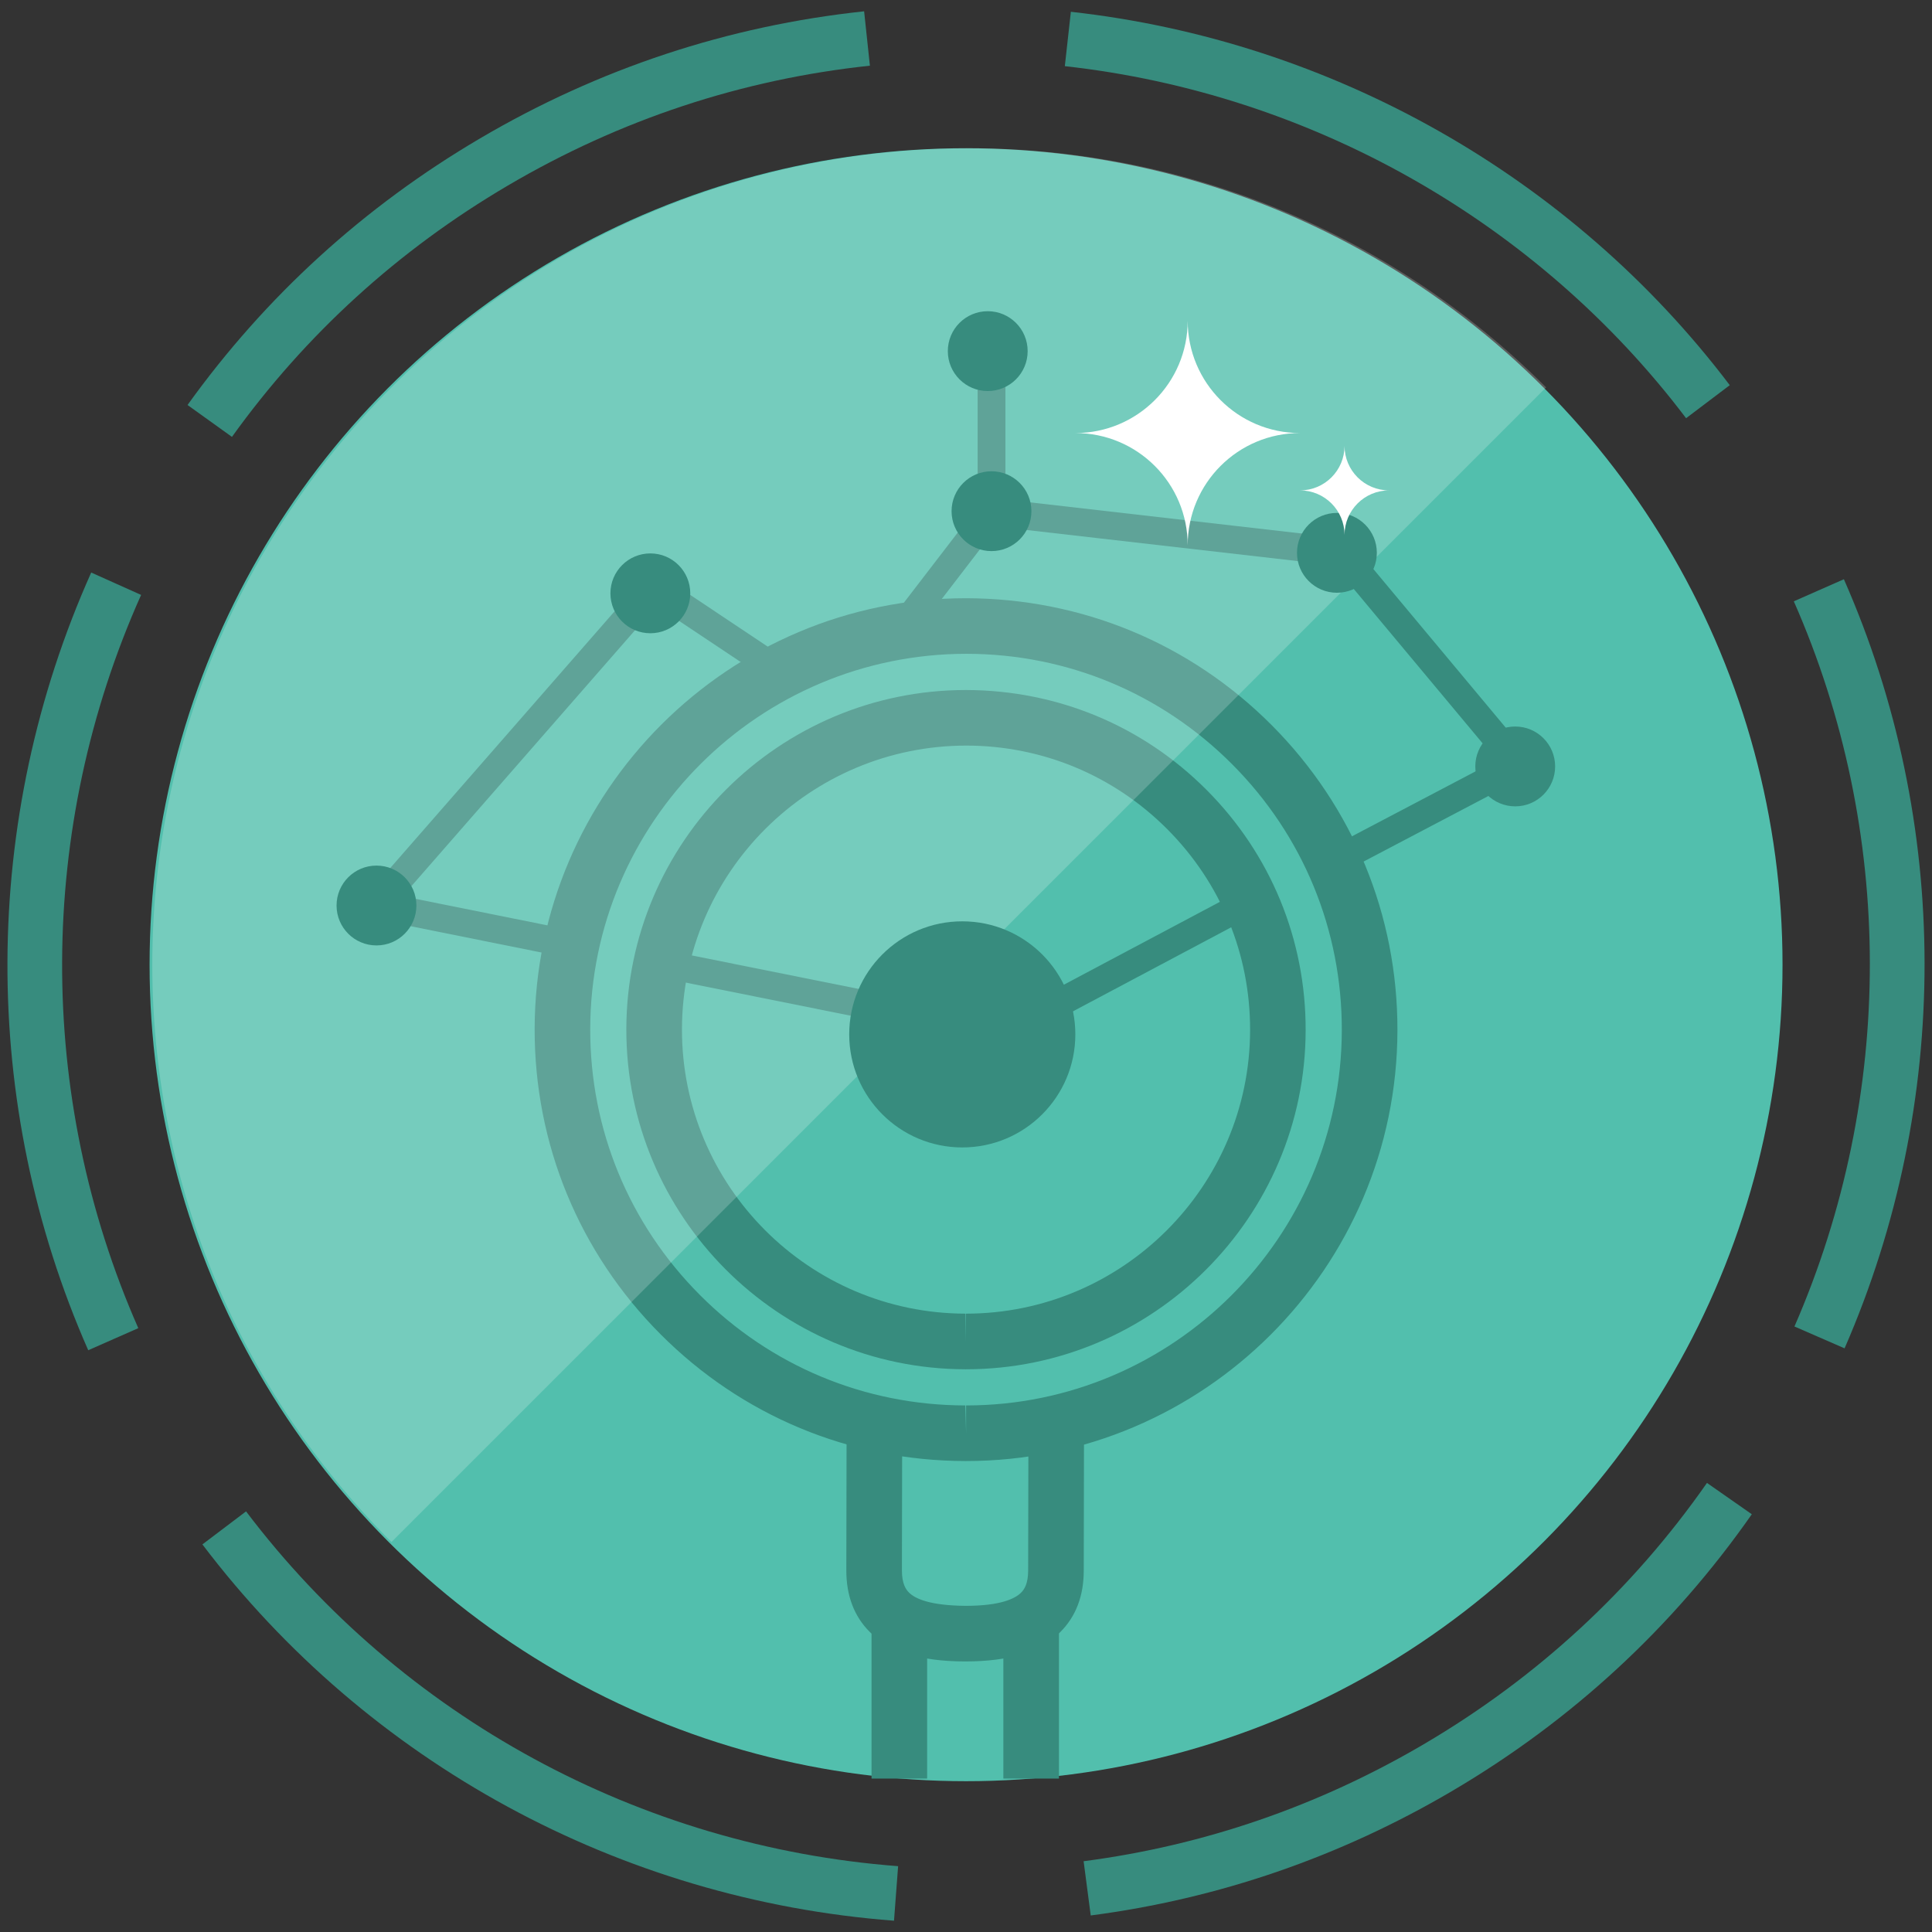
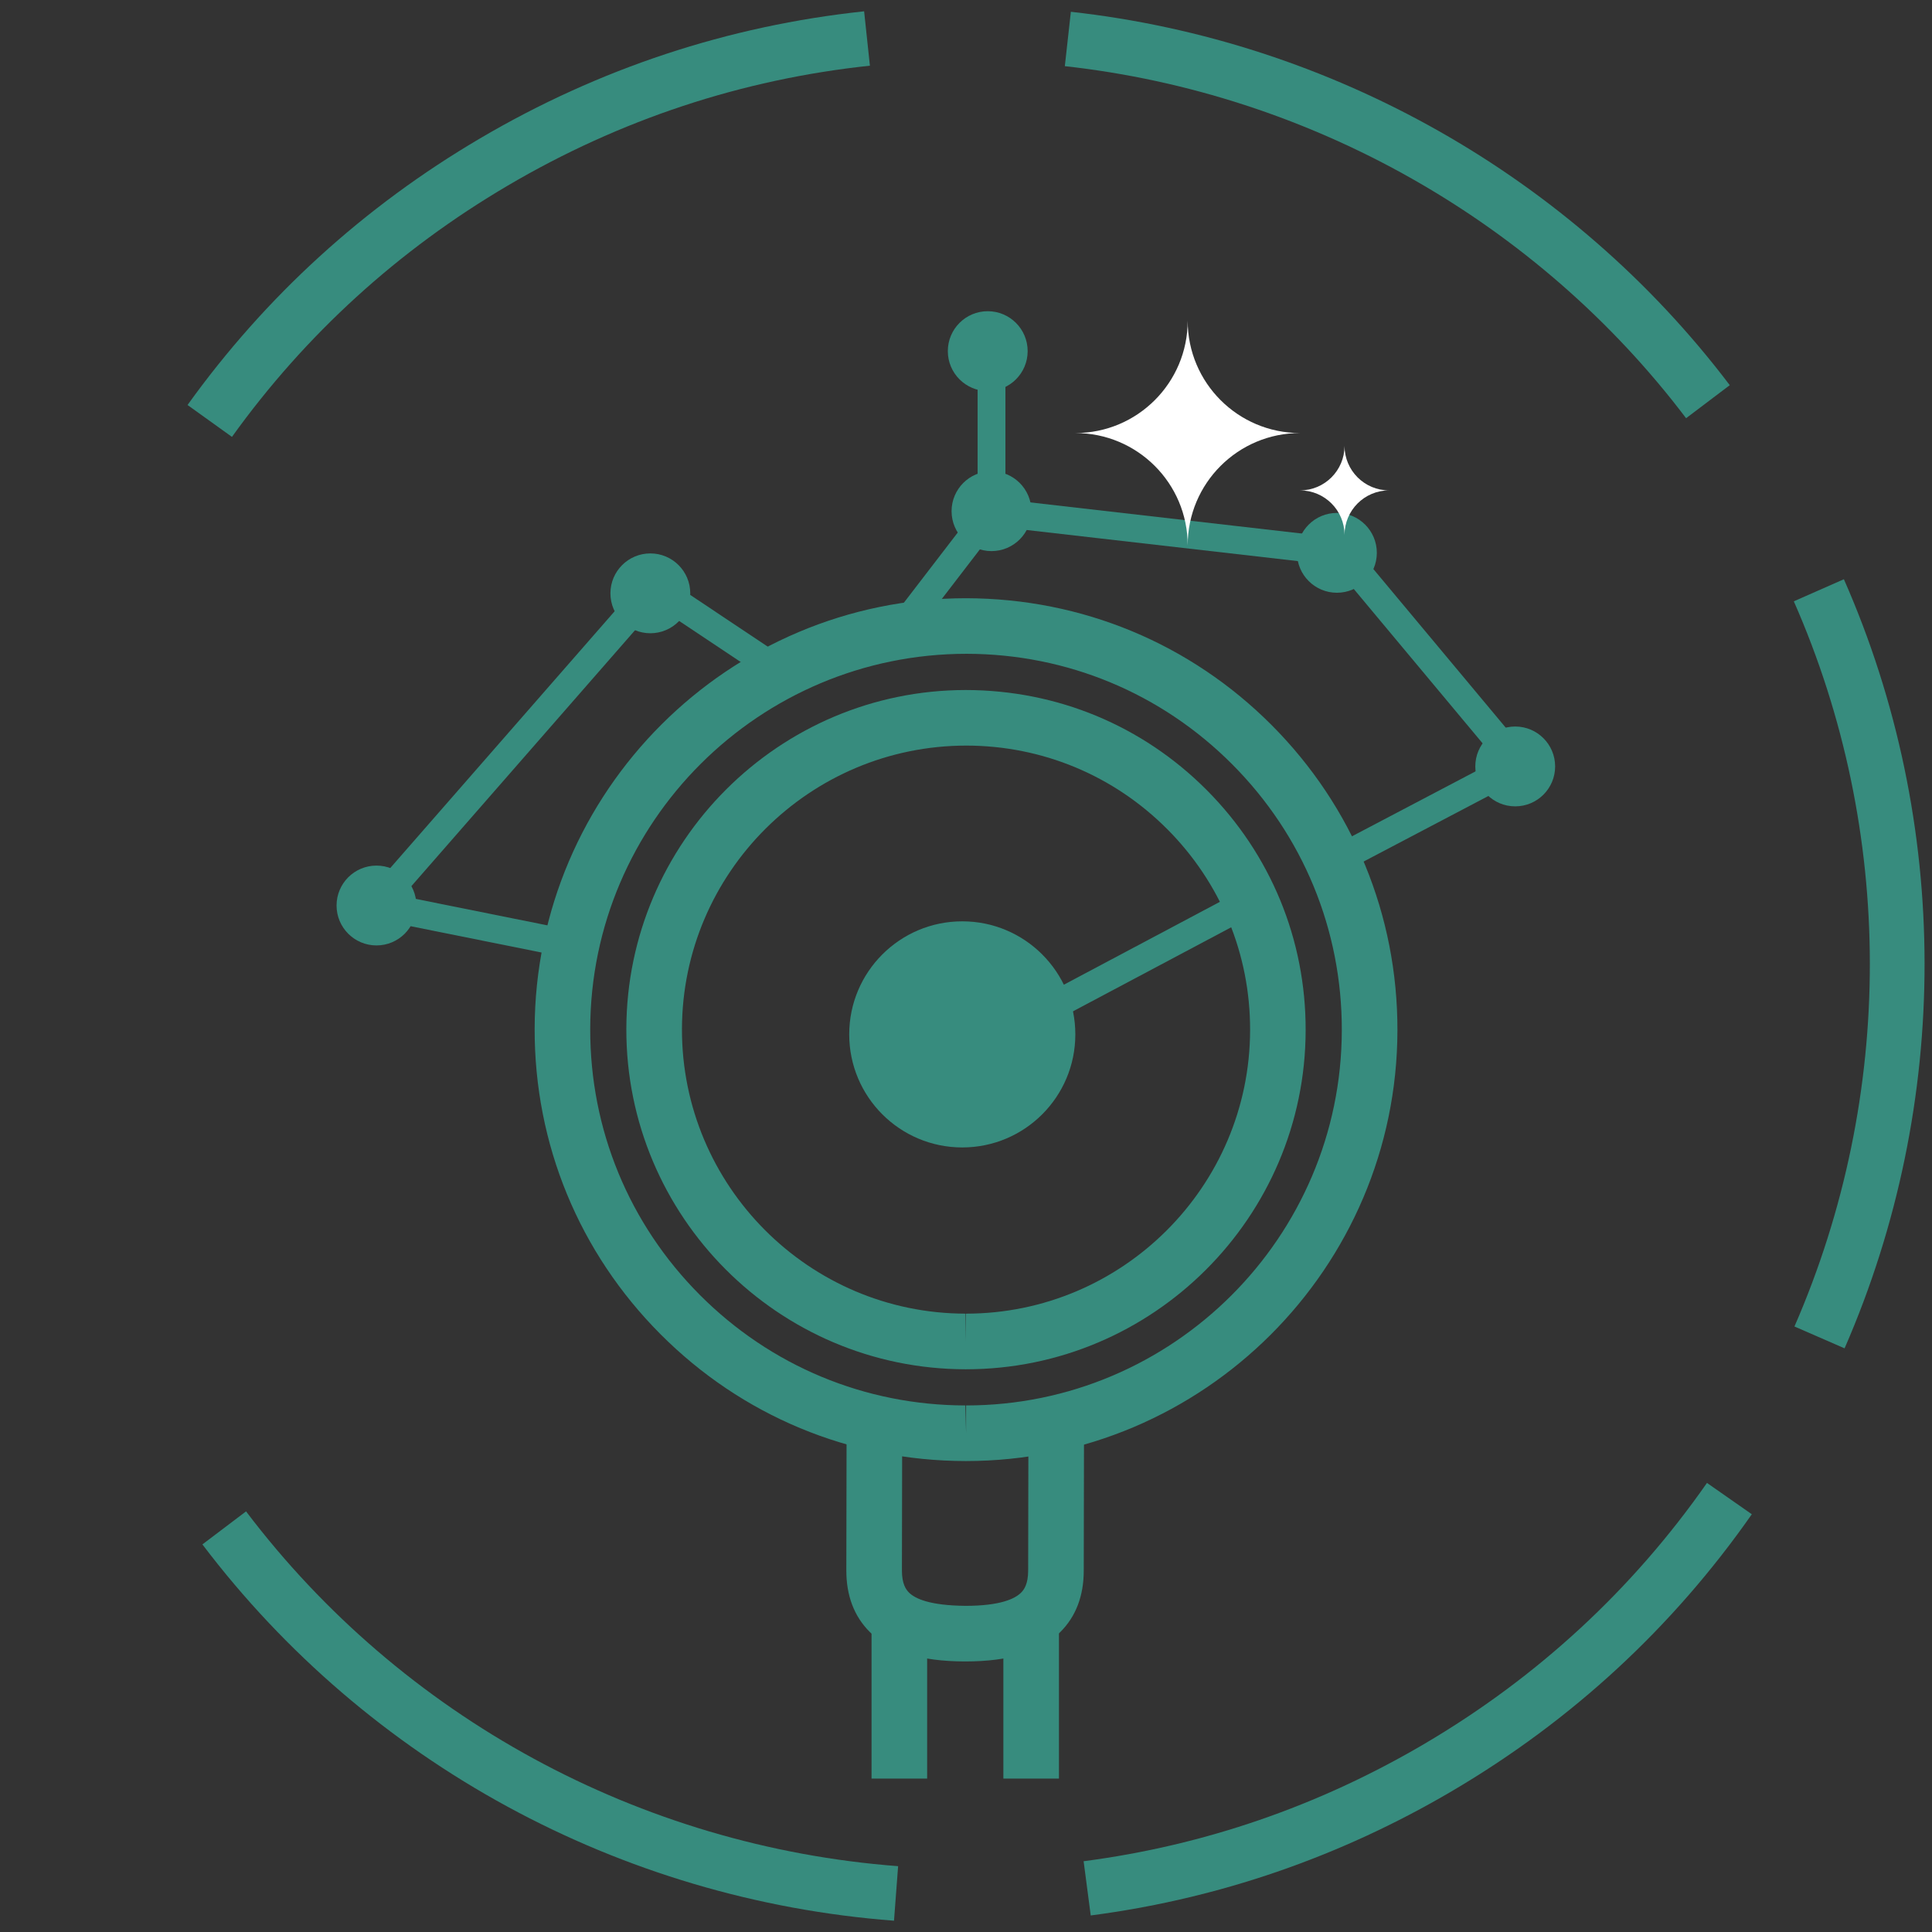
<svg xmlns="http://www.w3.org/2000/svg" xmlns:xlink="http://www.w3.org/1999/xlink" version="1.0" id="Capa_1" x="0px" y="0px" width="69.5px" height="69.5px" viewBox="0 0 69.5 69.5" enable-background="new 0 0 69.5 69.5" xml:space="preserve">
  <rect x="0" y="0" width="69.5" height="69.5" fill="#333333" stroke="none" />
  <g>
    <g>
      <g>
        <g>
          <defs>
-             <circle id="SVGID_221_" cx="34.752" cy="34.704" r="29.371" />
-           </defs>
+             </defs>
          <clipPath id="SVGID_2_">
            <use xlink:href="#SVGID_221_" overflow="visible" />
          </clipPath>
          <circle clip-path="url(#SVGID_2_)" fill-rule="evenodd" clip-rule="evenodd" fill="#52BFAD" cx="34.752" cy="34.704" r="29.371" />
        </g>
        <g>
          <rect x="31.352" y="58.278" fill="#378C7E" width="2" height="5.703" />
          <rect x="36.094" y="58.286" fill="#378C7E" width="2" height="5.695" />
          <path fill="#378C7E" d="M34.732,59.767c-0.008,0-0.016,0-0.023,0c-1.592-0.002-2.713-0.351-3.428-1.068      c-0.557-0.559-0.838-1.303-0.836-2.211l0.01-5.439l2,0.004l-0.01,5.439c-0.001,0.484,0.144,0.687,0.253,0.796      c0.219,0.22,0.743,0.467,2.034,0.479c1.259,0,1.781-0.257,1.999-0.474c0.109-0.109,0.254-0.31,0.255-0.793l0.01-5.44l2,0.004      l-0.01,5.439c-0.001,0.907-0.284,1.649-0.843,2.206C37.43,59.421,36.313,59.767,34.732,59.767z" />
          <path fill="#378C7E" d="M34.755,52.558C34.754,52.558,34.754,52.558,34.755,52.558h-0.032      c-4.145-0.007-8.039-1.628-10.965-4.565c-2.927-2.937-4.533-6.837-4.525-10.982c0.017-8.542,6.978-15.491,15.518-15.491      c4.175,0.008,8.07,1.63,10.995,4.565c2.926,2.937,4.532,6.836,4.524,10.981C50.255,45.607,43.295,52.558,34.755,52.558z       M34.773,23.519c-7.463,0-13.526,6.054-13.541,13.495c-0.007,3.611,1.393,7.009,3.942,9.567      c2.549,2.558,5.941,3.971,9.552,3.977l0.027,1v-1c7.439,0.001,13.503-6.054,13.516-13.496c0.007-3.61-1.393-7.008-3.94-9.565      C41.78,24.938,38.387,23.525,34.773,23.519z" />
          <path fill="#378C7E" d="M34.748,49.257c-0.001,0-0.001,0-0.002,0h-0.02c-6.735-0.012-12.206-5.503-12.195-12.24      c0.015-6.725,5.494-12.195,12.215-12.195c3.288,0.006,6.354,1.282,8.659,3.594s3.57,5.383,3.563,8.646      C46.958,43.786,41.476,49.257,34.748,49.257z M34.768,26.821c-5.642,0-10.224,4.575-10.236,10.199      c-0.009,5.635,4.566,10.227,10.199,10.236l0.016,1l0.001-1c5.627,0.001,10.213-4.575,10.222-10.2      c0.006-2.729-1.053-5.296-2.98-7.229C40.062,27.894,37.497,26.826,34.768,26.821z" />
        </g>
        <rect x="40.852" y="30.556" transform="matrix(0.469 0.883 -0.883 0.469 52.302 -18.279)" fill="#378C7E" width="1" height="7.597" />
        <rect x="13.473" y="32.779" transform="matrix(0.98 0.197 -0.197 0.98 6.889 -2.707)" fill="#378C7E" width="7.154" height="1" />
-         <rect x="24.041" y="35.268" transform="matrix(0.981 0.197 -0.197 0.981 7.608 -5.093)" fill="#378C7E" width="10.817" height="1" />
        <rect x="50.976" y="25.594" transform="matrix(0.465 0.885 -0.885 0.465 53.358 -29.966)" fill="#378C7E" width="0.999" height="7.154" />
        <rect x="18.037" y="19.266" transform="matrix(0.753 0.658 -0.658 0.753 22.236 -5.566)" fill="#378C7E" width="1.001" height="15.183" />
        <rect x="23.074" y="22.148" transform="matrix(0.832 0.555 -0.555 0.832 16.911 -10.508)" fill="#378C7E" width="5.436" height="1" />
        <rect x="46.431" y="23.166" transform="matrix(0.641 0.768 -0.768 0.641 36.642 -30.986)" fill="#378C7E" width="10.009" height="1" />
        <rect x="35.627" y="18.607" transform="matrix(0.994 0.114 -0.114 0.994 2.439 -4.637)" fill="#378C7E" width="12.642" height="1.001" />
        <rect x="33.508" y="17.827" transform="matrix(0.793 0.609 -0.609 0.793 19.567 -16.465)" fill="#378C7E" width="1" height="5.457" />
        <rect x="35.168" y="12.767" fill="#378C7E" width="1" height="5.623" />
-         <path opacity="0.2" fill-rule="evenodd" clip-rule="evenodd" fill="#FFFFFF" d="M14.082,55.472     c-11.471-11.471-11.471-30.066,0-41.537c11.469-11.469,30.066-11.471,41.537,0" />
        <circle fill="#378C7E" cx="13.543" cy="32.574" r="1.436" />
        <circle fill="#378C7E" cx="35.667" cy="18.389" r="1.436" />
        <circle fill="#378C7E" cx="23.395" cy="21.344" r="1.436" />
        <circle fill="#378C7E" cx="34.616" cy="37.21" r="4.067" />
        <circle fill="#378C7E" cx="54.507" cy="27.571" r="1.436" />
        <circle fill="#378C7E" cx="48.093" cy="19.887" r="1.436" />
        <circle fill="#378C7E" cx="35.532" cy="12.631" r="1.436" />
        <g>
          <path fill-rule="evenodd" clip-rule="evenodd" fill="#FFFFFF" d="M42.725,19.619c0-2.233-1.809-4.041-4.041-4.041      c2.232,0,4.041-1.809,4.041-4.042c0,2.233,1.809,4.042,4.041,4.042C44.533,15.578,42.725,17.386,42.725,19.619z" />
        </g>
        <g>
          <path fill-rule="evenodd" clip-rule="evenodd" fill="#FFFFFF" d="M48.367,19.244c0-0.886-0.717-1.603-1.602-1.603      c0.885,0,1.602-0.717,1.602-1.603c0,0.886,0.717,1.603,1.602,1.603C49.084,17.642,48.367,18.358,48.367,19.244z" />
        </g>
      </g>
    </g>
    <g>
      <path fill="#378C7E" d="M60.654,15.044C55.305,7.977,47.158,3.36,38.305,2.38l0.217-1.956c9.389,1.04,18.027,5.936,23.703,13.432    L60.654,15.044z" />
      <path fill="#378C7E" d="M66.355,48.504l-1.803-0.786c3.625-8.318,3.615-17.827-0.023-26.087l1.801-0.794    C70.191,29.599,70.201,39.684,66.355,48.504z" />
      <path fill="#378C7E" d="M52.229,64.433c-4.027,2.367-8.398,3.872-12.992,4.472l-0.256-1.951c4.332-0.565,8.453-1.985,12.252-4.218    c4.066-2.392,7.49-5.551,10.172-9.391l1.613,1.127C60.172,58.545,56.543,61.896,52.229,64.433z" />
-       <path fill="#378C7E" d="M32.16,69.094c-9.865-0.751-18.932-5.686-24.879-13.537l1.57-1.188    c5.605,7.402,14.154,12.055,23.457,12.763L32.16,69.094z" />
-       <path fill="#378C7E" d="M4.975,47.778l-1.801,0.794c-3.912-8.88-3.873-19.076,0.107-27.976l1.795,0.805    C1.322,29.793,1.287,39.407,4.975,47.778z" />
+       <path fill="#378C7E" d="M32.16,69.094c-9.865-0.751-18.932-5.686-24.879-13.537l1.57-1.188    c5.605,7.402,14.154,12.055,23.457,12.763L32.16,69.094" />
      <path fill="#378C7E" d="M31.293,2.363c-4.611,0.49-8.992,1.941-13.021,4.31c-3.943,2.318-7.283,5.36-9.928,9.043l-1.598-1.147    c2.805-3.906,6.346-7.135,10.527-9.593c4.271-2.512,8.92-4.049,13.812-4.569L31.293,2.363z" />
    </g>
  </g>
</svg>